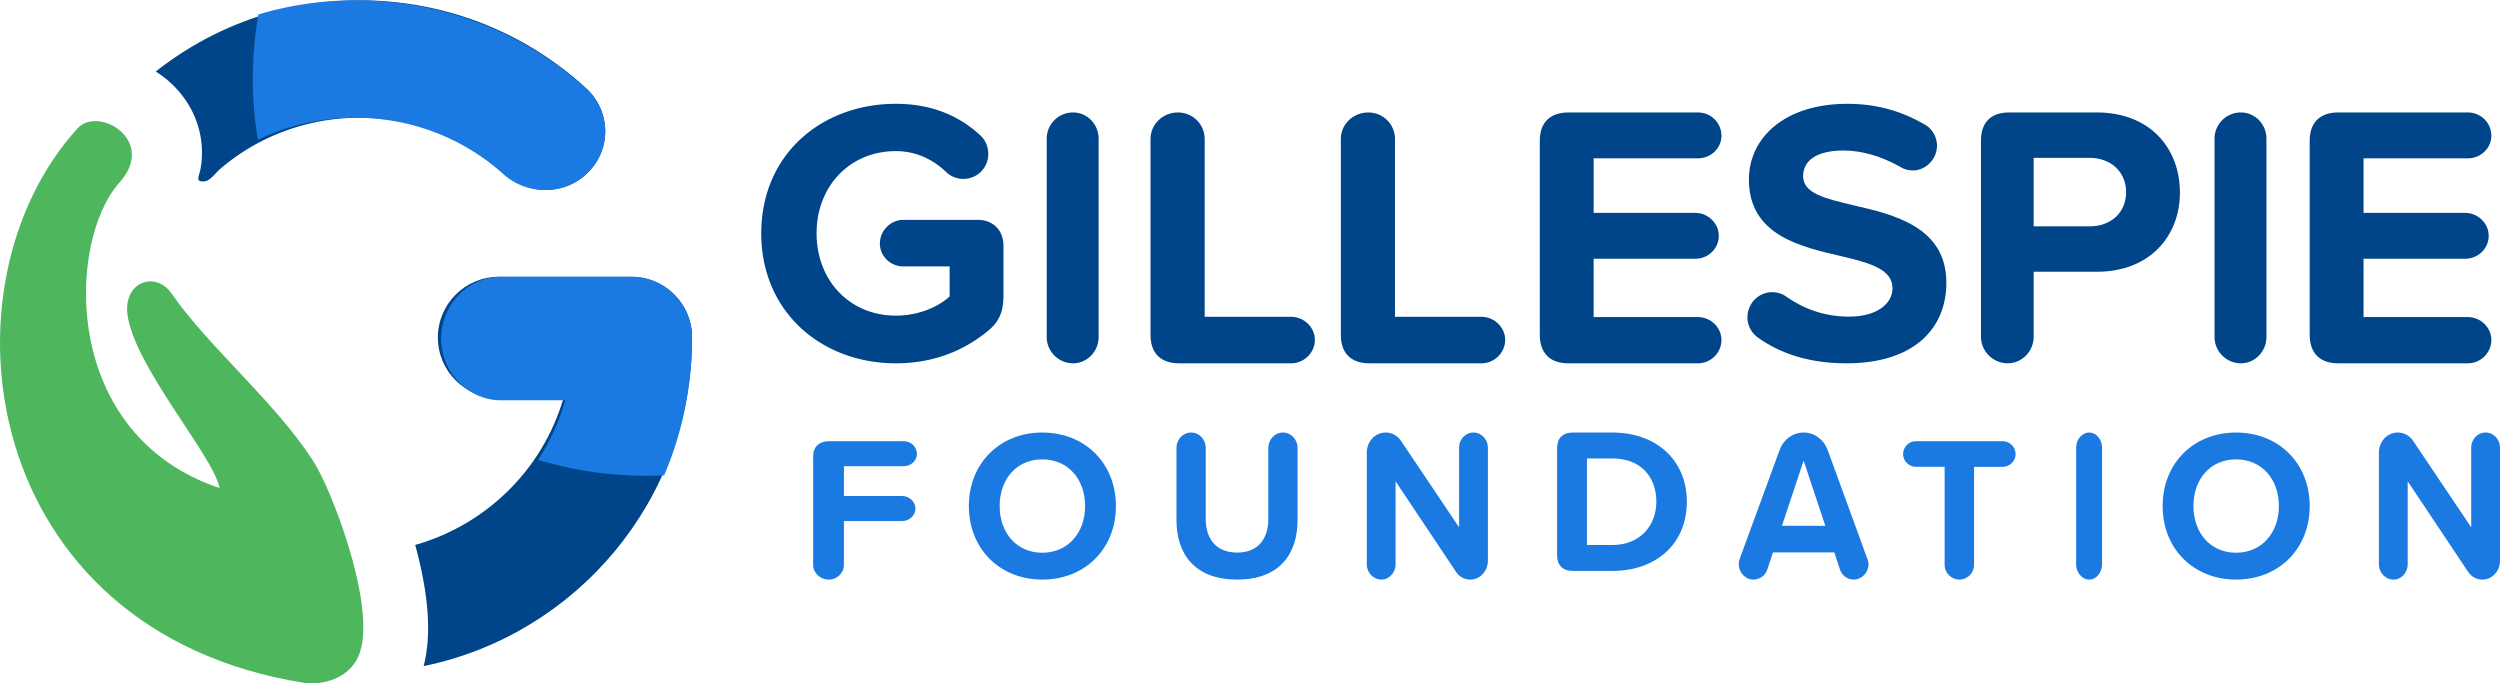
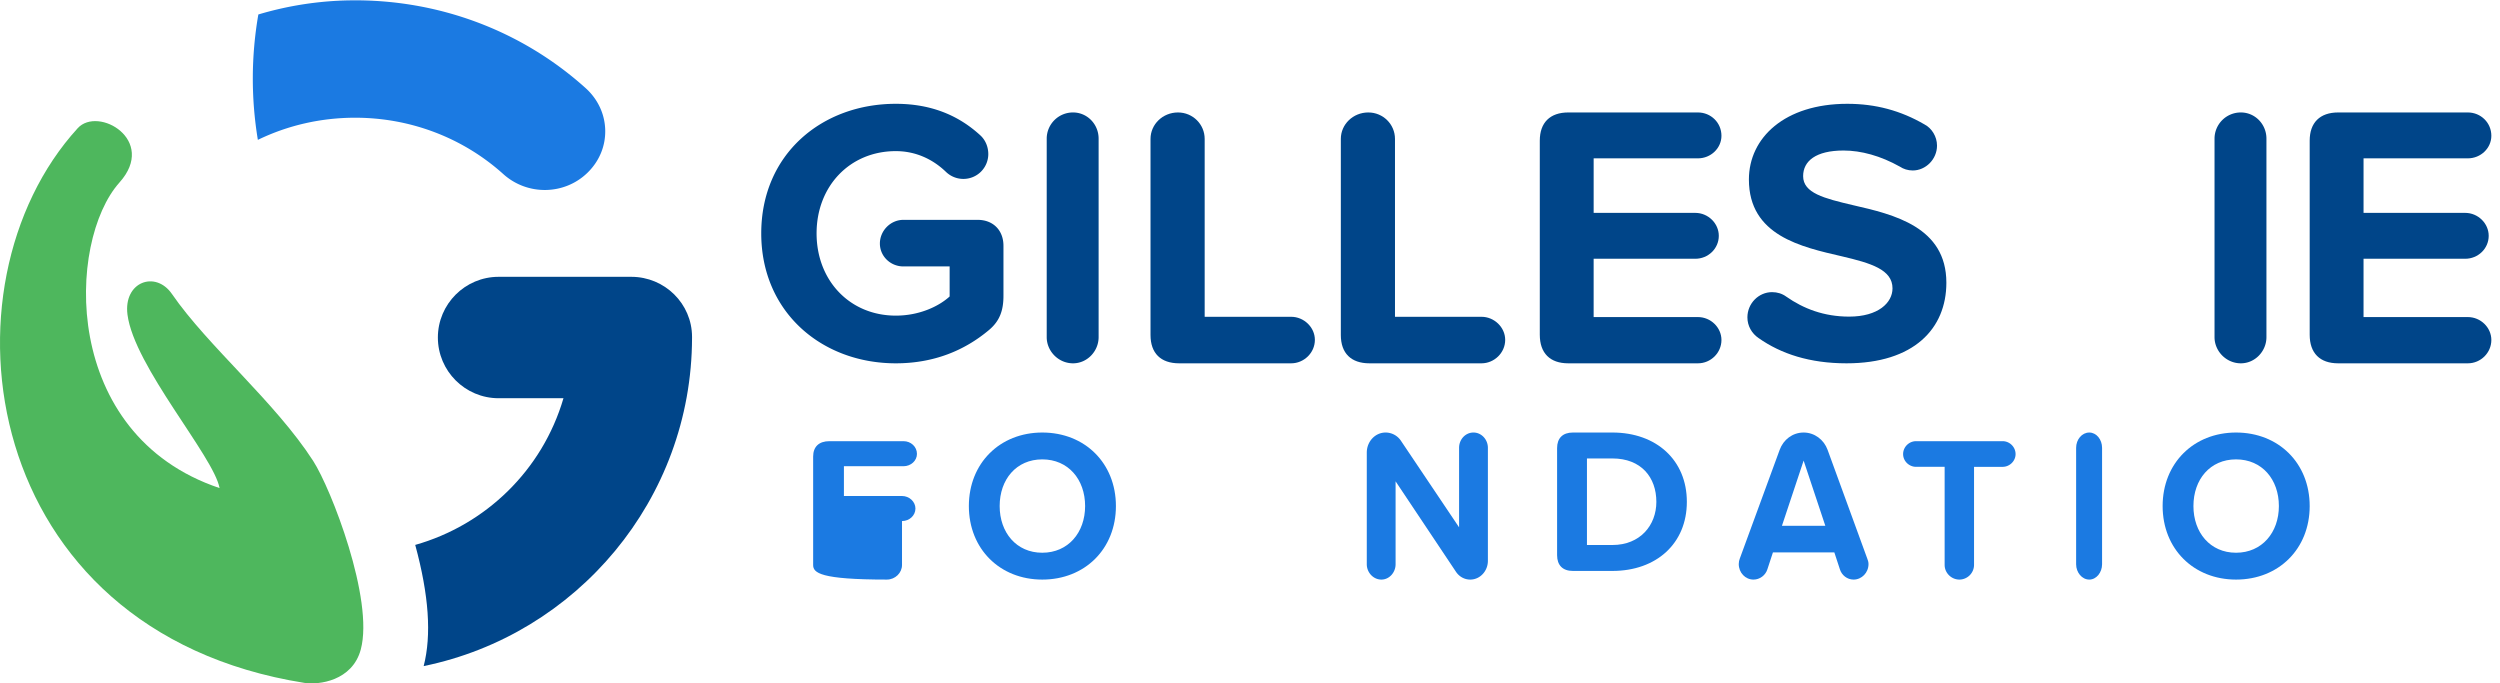
<svg xmlns="http://www.w3.org/2000/svg" xmlns:xlink="http://www.w3.org/1999/xlink" width="289" height="79" viewBox="0 0 289 79" version="1.1">
  <defs>
-     <path d="M0 0h51.96v21.925H0V0z" transform="translate(.005 .038)" id="path_1" />
    <path d="M0 0h40.74v21.925H0V0z" transform="translate(.225 .038)" id="path_2" />
    <clipPath id="mask_1">
      <use xlink:href="#path_1" />
    </clipPath>
    <clipPath id="mask_2">
      <use xlink:href="#path_2" />
    </clipPath>
  </defs>
  <g id="Group-51">
    <g id="Group-3" transform="translate(18)">
      <path d="M0 0h51.96v21.925H0V0z" transform="translate(.005 .038)" id="Clip-2" fill="none" stroke="none" />
      <g clip-path="url(#mask_1)">
        <path d="M4.392 13.209c.617 1.366.947 2.852.95 4.348.001.733-.057 1.491-.228 2.206-.154.648-.534 1.286.556 1.16.626-.073 1.256-.983 1.718-1.381a24.576 24.576 0 0 1 6.409-3.992 25.024 25.024 0 0 1 9.788-1.98c6.256 0 12.225 2.314 16.809 6.517 2.733 2.507 6.926 2.441 9.546-.149 1.337-1.322 2.054-3.067 2.019-4.913-.035-1.862-.827-3.596-2.23-4.883C42.462 3.475 32.982-.128 23.07.003c-8.379.11-16.418 3-23.07 8.225 1.902 1.2 3.46 2.92 4.392 4.98" transform="translate(.005 .038)" id="Fill-1" fill="#004589" stroke="none" />
      </g>
    </g>
    <path d="M24.977 0H9.641C5.768 0 2.618 3.148 2.618 7.017c0 3.87 3.15 7.018 7.023 7.018h7.496C14.697 22.372 8.127 28.689 0 30.992 1.58 36.804 1.9 41.403.977 45 18.634 41.386 31.967 25.754 32 7.065v-.126C31.994 3.113 28.851 0 24.977 0" transform="translate(48 32)" id="Fill-4" fill="#004589" stroke="none" />
-     <path d="M22.068 0H6.932C3.11 0 0 3.201 0 7.137c0 3.935 3.11 7.137 6.932 7.137h7.399a25.558 25.558 0 0 1-3.117 6.89 43.448 43.448 0 0 0 14.56 1.787A40.204 40.204 0 0 0 29 7.186v-.129C28.994 3.167 25.892 0 22.068 0" transform="translate(51 32)" id="Fill-6" fill="#1B7AE2" stroke="none" />
    <g id="Group-10" transform="translate(29)">
      <path d="M0 0h40.74v21.925H0V0z" transform="translate(.225 .038)" id="Clip-9" fill="none" stroke="none" />
      <g clip-path="url(#mask_2)">
        <path d="M.584 16.13c3.45-1.674 7.278-2.56 11.252-2.56 6.372 0 12.453 2.314 17.122 6.517 2.784 2.507 7.055 2.441 9.723-.149 1.363-1.322 2.093-3.067 2.058-4.913-.036-1.862-.843-3.596-2.272-4.883C31.065 3.475 21.408-.128 11.31.003A38.955 38.955 0 0 0 .64 1.636 43.285 43.285 0 0 0 .584 16.13" transform="translate(.225 .038)" id="Fill-8" fill="#1B7AE2" stroke="none" />
      </g>
    </g>
    <path d="M25.382 42.422c-.66-3.648-9.885-14.077-10.646-20.06-.48-3.782 3.242-5.14 5.146-2.371 4.143 6.02 11.92 12.469 16.319 19.288 2.087 3.235 7.051 16.04 5.506 21.8-.976 3.64-4.868 4.126-6.533 3.86C-2.496 58.936-7.616 19 8.983.82c2.368-2.594 9.212 1.378 4.83 6.273-6.09 6.806-6.846 29.145 11.57 35.33" transform="translate(0 14)" id="Fill-11" fill="#4EB75D" stroke="none" />
-     <path d="M0 14.315V1.78C0 .64.676 0 1.879 0h8.568C11.299 0 12 .64 12 1.472c0 .783-.701 1.424-1.553 1.424h-6.89v3.442h6.715c.851 0 1.553.665 1.553 1.448 0 .808-.702 1.449-1.553 1.449H3.557v5.08c0 .902-.776 1.685-1.753 1.685C.802 16 0 15.216 0 14.315" transform="translate(94 51)" id="Fill-13" fill="#1B7AE2" stroke="none" />
+     <path d="M0 14.315V1.78C0 .64.676 0 1.879 0h8.568C11.299 0 12 .64 12 1.472c0 .783-.701 1.424-1.553 1.424h-6.89v3.442h6.715c.851 0 1.553.665 1.553 1.448 0 .808-.702 1.449-1.553 1.449v5.08c0 .902-.776 1.685-1.753 1.685C.802 16 0 15.216 0 14.315" transform="translate(94 51)" id="Fill-13" fill="#1B7AE2" stroke="none" />
    <path d="M17 8.5C17 3.548 13.415 0 8.488 0 3.585 0 0 3.548 0 8.5S3.585 17 8.488 17C13.415 17 17 13.452 17 8.5zm-13.439 0c0-3.08 1.927-5.396 4.927-5.396 3 0 4.951 2.316 4.951 5.396 0 3.055-1.951 5.396-4.951 5.396-3 0-4.927-2.34-4.927-5.396z" transform="translate(112 50)" id="Fill-15" fill="#1B7AE2" fill-rule="evenodd" stroke="none" />
-     <path d="M0 1.784C0 .793.752 0 1.691 0c.94 0 1.692.793 1.692 1.784v8.203c0 2.305 1.197 3.89 3.64 3.89 2.396 0 3.595-1.585 3.595-3.89V1.784c0-.991.751-1.784 1.69-1.784C13.249 0 14 .793 14 1.784v8.302C14 14.2 11.768 17 7.023 17 2.231 17 0 14.175 0 10.11V1.785z" transform="translate(136 50)" id="Fill-17" fill="#1B7AE2" stroke="none" />
    <path d="M10.295 16.076L3.33 5.642v9.585c0 .95-.727 1.773-1.642 1.773C.75 17 0 16.176 0 15.227V2.322C0 1.048.961 0 2.18 0a2.14 2.14 0 0 1 1.783.974l6.707 9.985V1.772C10.67.8 11.397 0 12.335 0 13.249 0 14 .799 14 1.772v13.056C14 16.026 13.085 17 11.96 17c-.68 0-1.29-.35-1.665-.924" transform="translate(158 50)" id="Fill-19" fill="#1B7AE2" stroke="none" />
    <path d="M0 1.799v12.378C0 15.352.656 16 1.823 16h4.57C11.476 16 15 12.833 15 8.012 15 3.19 11.475 0 6.394 0h-4.57C.655 0 0 .647 0 1.799zm11.475 6.213c0 2.71-1.872 4.99-5.081 4.99H3.452V2.997h2.942c3.33 0 5.081 2.183 5.081 5.014z" transform="translate(180 50)" id="Fill-21" fill="#1B7AE2" fill-rule="evenodd" stroke="none" />
    <path d="M13.273 17c.946 0 1.727-.799 1.727-1.797 0-.225-.071-.45-.142-.624l-4.59-12.582C9.842.824 8.754 0 7.5 0 6.222 0 5.158.824 4.732 1.997L.118 14.578c-.071.175-.118.4-.118.625C0 16.2.757 17 1.704 17c.733 0 1.395-.5 1.608-1.198l.64-1.947h7.097l.639 1.947C11.9 16.5 12.539 17 13.273 17zM7.5 3.245l2.508 7.539H4.992L7.5 3.245z" transform="translate(201 50)" id="Fill-23" fill="#1B7AE2" fill-rule="evenodd" stroke="none" />
    <path d="M4.8 14.315V2.966H1.498C.69 2.967 0 2.303 0 1.495 0 .665.69 0 1.497 0h10.006C12.31 0 13 .664 13 1.495c0 .808-.69 1.472-1.497 1.472H8.199v11.348A1.707 1.707 0 0 1 6.512 16c-.95 0-1.711-.784-1.711-1.685" transform="translate(220 51)" id="Fill-25" fill="#1B7AE2" stroke="none" />
    <path d="M0 15.228V1.772C0 .8.676 0 1.521 0 2.345 0 3 .799 3 1.772v13.456C3 16.176 2.345 17 1.521 17 .676 17 0 16.176 0 15.228" transform="translate(240 50)" id="Fill-27" fill="#1B7AE2" stroke="none" />
    <path d="M17 8.5C17 3.548 13.415 0 8.488 0 3.585 0 0 3.548 0 8.5S3.585 17 8.488 17C13.415 17 17 13.452 17 8.5zm-13.439 0c0-3.08 1.927-5.396 4.927-5.396 3 0 4.951 2.316 4.951 5.396 0 3.055-1.951 5.396-4.951 5.396-3 0-4.927-2.34-4.927-5.396z" transform="translate(250 50)" id="Fill-29" fill="#1B7AE2" fill-rule="evenodd" stroke="none" />
-     <path d="M10.295 16.076L3.33 5.642v9.585c0 .95-.727 1.773-1.642 1.773C.75 17 0 16.176 0 15.227V2.322C0 1.048.961 0 2.18 0a2.14 2.14 0 0 1 1.783.974l6.707 9.985V1.772C10.67.8 11.397 0 12.335 0 13.249 0 14 .799 14 1.772v13.056C14 16.026 13.085 17 11.96 17c-.68 0-1.29-.35-1.665-.924" transform="translate(275 50)" id="Fill-31" fill="#1B7AE2" stroke="none" />
    <path d="M28 16.41v5.775c0 1.65-.394 2.909-1.709 3.994C23.487 28.524 19.938 30 15.556 30 7.01 30 0 24.095 0 14.978 0 5.818 7.01 0 15.556 0c4.294 0 7.405 1.476 9.771 3.647.57.52.92 1.302.92 2.17a2.876 2.876 0 0 1-2.892 2.866 2.9 2.9 0 0 1-2.015-.825c-1.49-1.433-3.462-2.388-5.784-2.388-5.302 0-9.159 4.038-9.159 9.508 0 5.47 3.857 9.508 9.159 9.508 2.804 0 5.039-1.129 6.222-2.214v-3.473h-5.346c-1.49 0-2.717-1.173-2.717-2.649s1.227-2.735 2.717-2.735h8.588c1.797 0 2.98 1.216 2.98 2.996" transform="translate(88 12)" id="Fill-33" fill="#004589" stroke="none" />
    <path d="M0 25.977V3.024A3.032 3.032 0 0 1 3.042 0C4.69 0 6 1.363 6 3.024v22.953C6 27.595 4.69 29 3.042 29 1.352 29 0 27.595 0 25.977" transform="translate(121 13)" id="Fill-35" fill="#004589" stroke="none" />
    <path d="M0 25.73V3.055C0 1.377 1.41 0 3.174 0 4.894 0 6.26 1.377 6.26 3.055v20.567h10.007c1.455 0 2.733 1.204 2.733 2.668 0 1.505-1.278 2.71-2.733 2.71H3.307C1.19 29 0 27.838 0 25.73" transform="translate(133 13)" id="Fill-37" fill="#004589" stroke="none" />
    <path d="M0 25.73V3.055C0 1.377 1.41 0 3.174 0 4.894 0 6.26 1.377 6.26 3.055v20.567h10.007c1.455 0 2.733 1.204 2.733 2.668 0 1.505-1.278 2.71-2.733 2.71H3.307C1.19 29 0 27.838 0 25.73" transform="translate(155 13)" id="Fill-39" fill="#004589" stroke="none" />
    <path d="M0 25.696V3.26C0 1.174 1.184 0 3.288 0h14.994C19.772 0 21 1.174 21 2.696c0 1.435-1.227 2.609-2.718 2.609H6.226v6.304h11.75c1.49 0 2.717 1.217 2.717 2.652 0 1.478-1.227 2.652-2.718 2.652H6.225v6.74h12.057c1.49 0 2.718 1.216 2.718 2.651C21 27.783 19.773 29 18.282 29H3.288C1.184 29 0 27.826 0 25.696" transform="translate(178 13)" id="Fill-41" fill="#004589" stroke="none" />
    <path d="M0 24.688c0-1.611 1.297-2.917 2.853-2.917.606 0 1.168.174 1.643.522 1.989 1.393 4.367 2.308 7.264 2.308 3.372 0 5.014-1.611 5.014-3.266 0-2.177-2.507-2.917-5.836-3.7C6.226 16.544.173 15.24.173 8.751.173 3.919 4.323 0 11.543 0c3.286 0 6.182.784 8.95 2.395.821.435 1.426 1.393 1.426 2.438 0 1.568-1.297 2.874-2.81 2.874-.562 0-1.08-.174-1.47-.436C15.392 6.01 13.144 5.4 11.112 5.4c-3.2 0-4.67 1.22-4.67 2.961 0 1.96 2.422 2.569 5.75 3.353C16.948 12.8 23 14.238 23 20.683 23 25.993 19.239 30 11.457 30c-4.237 0-7.566-1.089-10.16-2.917C.52 26.56 0 25.69 0 24.688" transform="translate(202 12)" id="Fill-43" fill="#004589" stroke="none" />
-     <path d="M0 3.227v22.718C0 27.58 1.373 29 3.09 29c1.673 0 3.003-1.42 3.003-3.055v-7.53h7.295c6.18 0 9.612-4.173 9.612-9.164C23 4.217 19.61 0 13.388 0H3.218C1.159 0 0 1.162 0 3.227zm6.093 2.022h6.48c2.403 0 4.205 1.592 4.205 3.959 0 2.41-1.802 3.958-4.205 3.958h-6.48V5.25z" transform="translate(229 13)" id="Fill-45" fill="#004589" fill-rule="evenodd" stroke="none" />
    <path d="M0 25.977V3.024A3.032 3.032 0 0 1 3.042 0C4.69 0 6 1.363 6 3.024v22.953C6 27.595 4.69 29 3.042 29 1.352 29 0 27.595 0 25.977" transform="translate(256 13)" id="Fill-47" fill="#004589" stroke="none" />
    <path d="M0 25.696V3.26C0 1.174 1.184 0 3.288 0h14.994C19.772 0 21 1.174 21 2.696c0 1.435-1.227 2.609-2.718 2.609H6.226v6.304h11.749c1.49 0 2.718 1.217 2.718 2.652 0 1.478-1.227 2.652-2.718 2.652H6.225v6.74h12.057c1.49 0 2.718 1.216 2.718 2.651C21 27.783 19.773 29 18.282 29H3.288C1.184 29 0 27.826 0 25.696" transform="translate(267 13)" id="Fill-49" fill="#004589" stroke="none" />
  </g>
</svg>